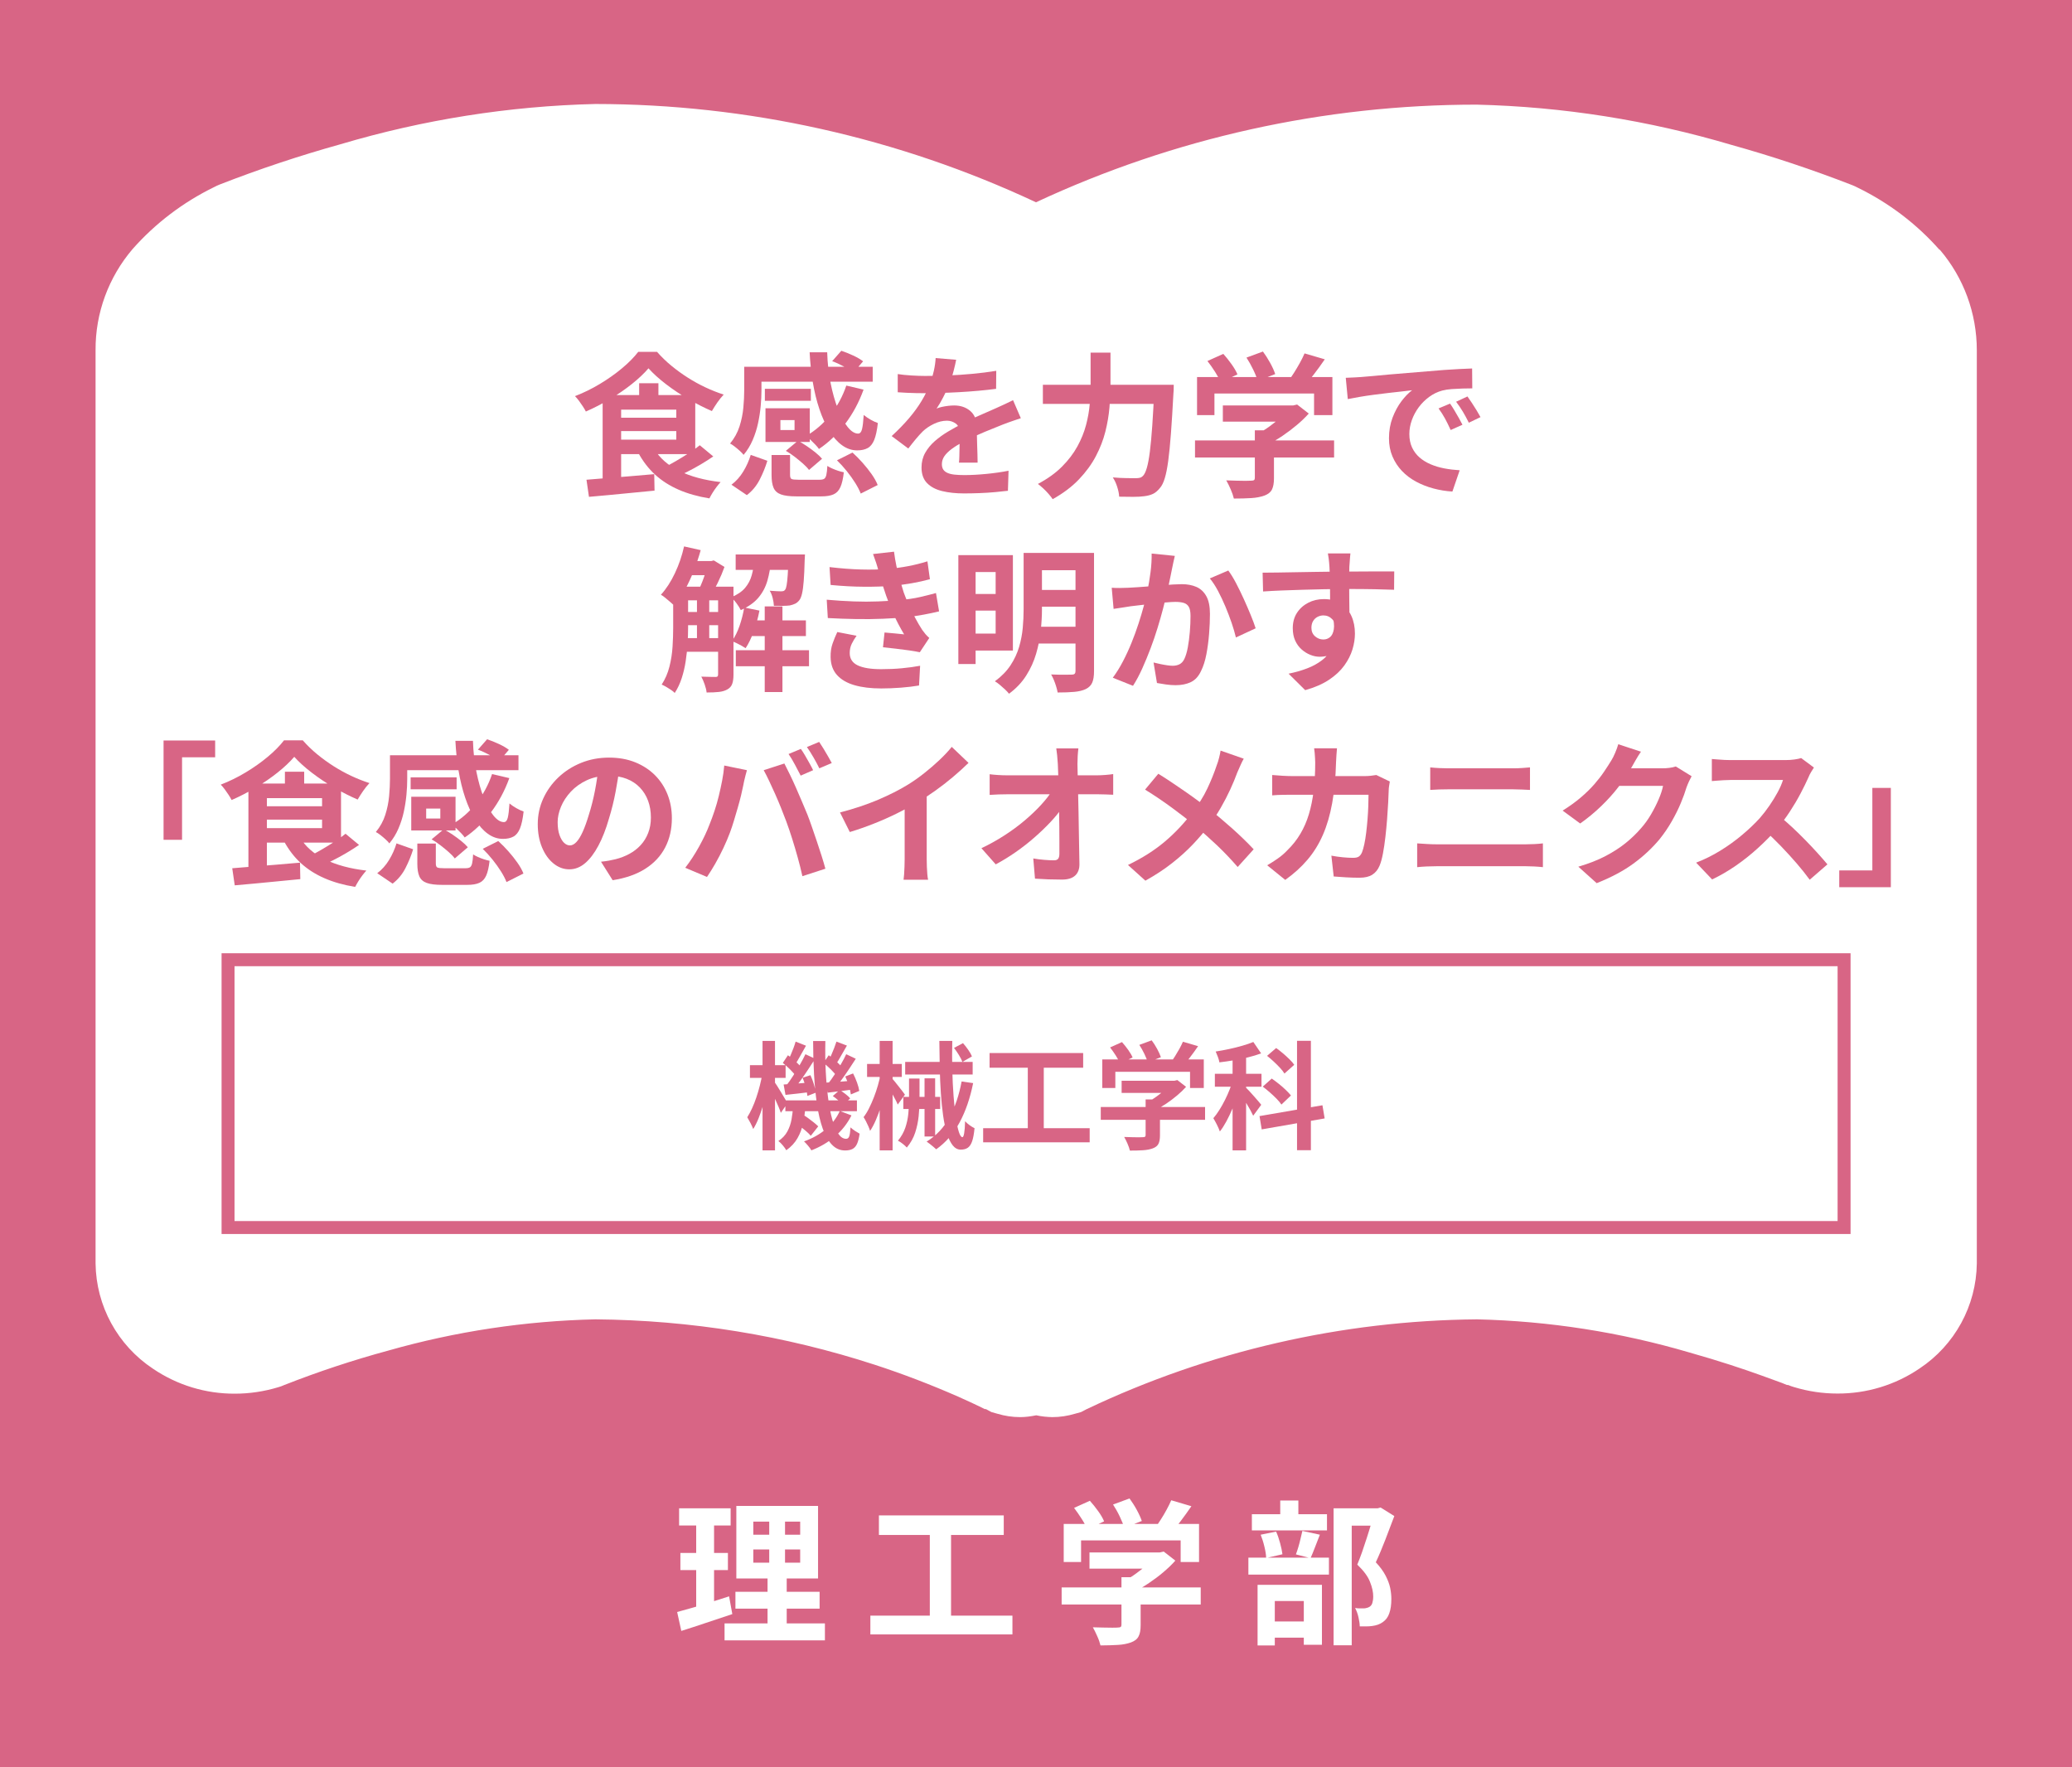
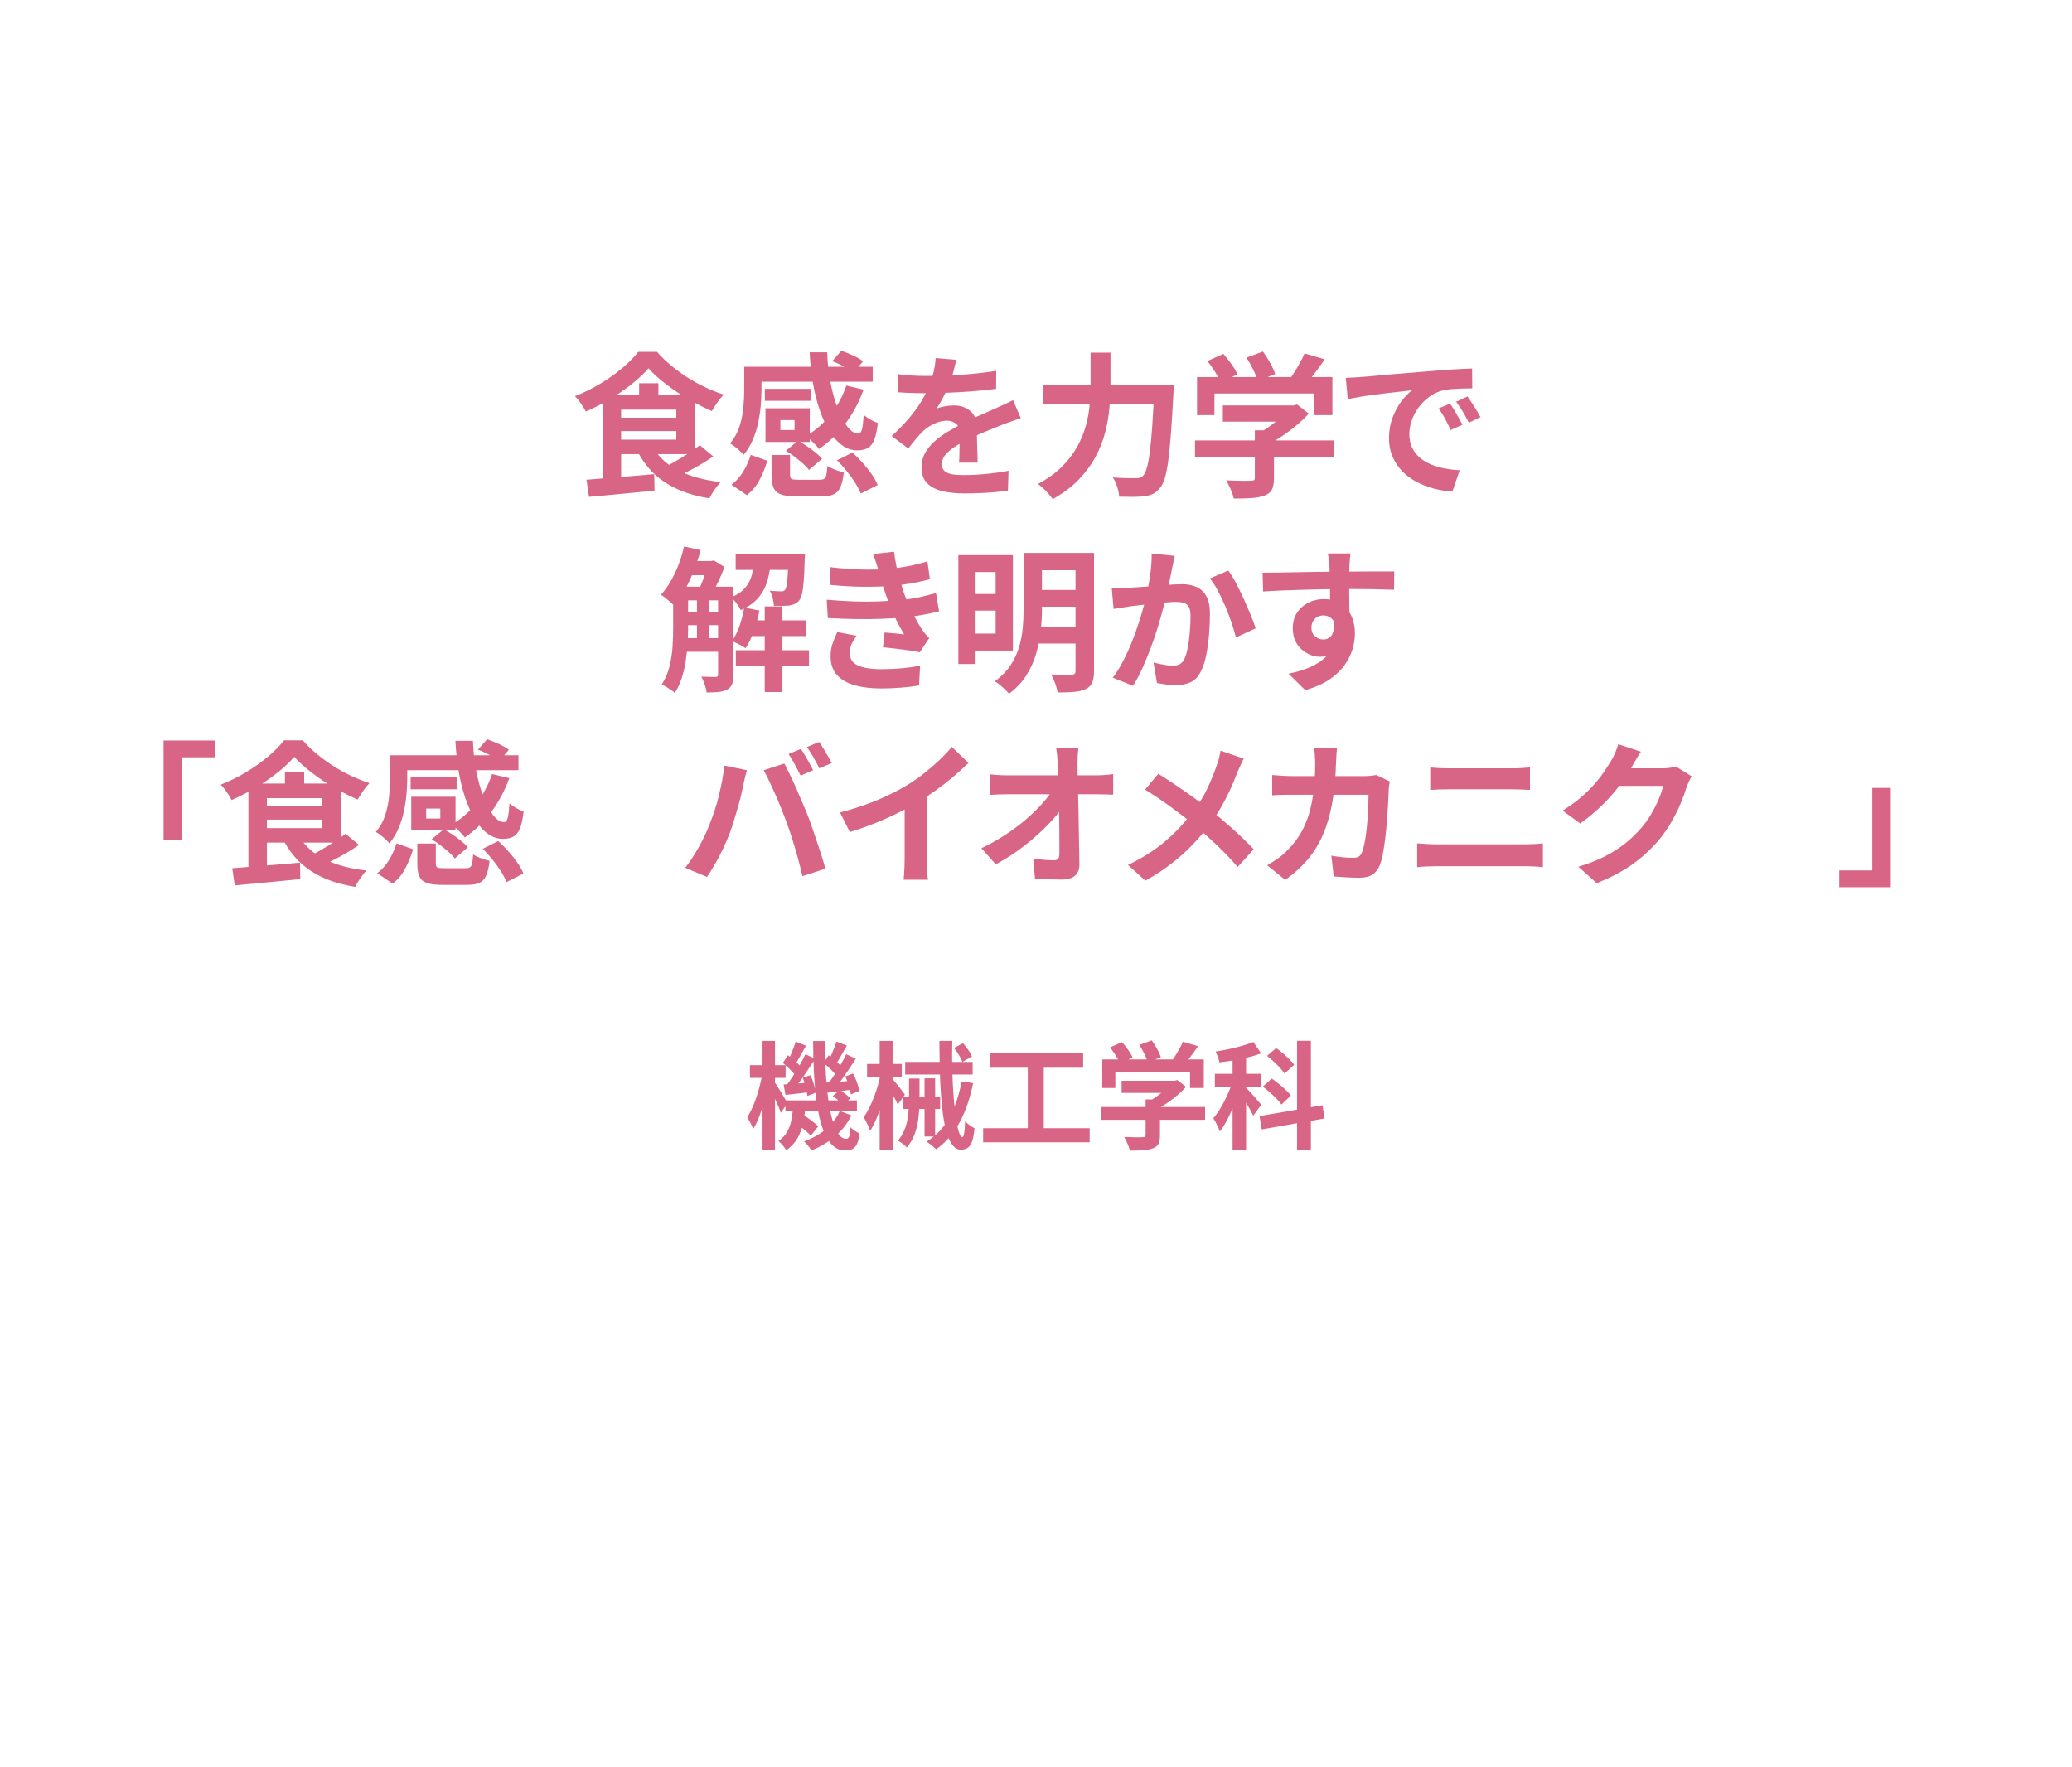
<svg xmlns="http://www.w3.org/2000/svg" version="1.1" viewBox="0 0 160 136.47">
  <defs>
    <style>
      .st0 {
        fill: #fff;
      }

      .st1 {
        fill: none;
        stroke: #d86585;
        stroke-miterlimit: 10;
      }

      .st2 {
        fill: #d86585;
      }
    </style>
  </defs>
  <g id="_背景" data-name="背景">
-     <rect class="st2" y="0" width="160" height="136.47" />
    <path class="st0" d="M149.76,19.28c-1.77-2-3.91-3.62-6.31-4.79l-.2-.1-.21-.09c-3.06-1.19-6.17-2.23-9.33-3.11-6.4-1.9-13.02-2.95-19.69-3.11-11.76,0-23.37,2.57-34.02,7.54-10.65-4.99-22.26-7.58-34.02-7.59-6.67.16-13.3,1.21-19.69,3.11-3.16.88-6.28,1.92-9.33,3.11l-.21.09-.2.1c-2.4,1.17-4.54,2.79-6.31,4.79-1.86,2.18-2.88,4.95-2.86,7.81v70.53c.04,3.27,1.7,6.31,4.43,8.12,1.87,1.27,4.07,1.94,6.33,1.93,1.13,0,2.26-.17,3.35-.5l.22-.07.22-.09h0c2.64-1.04,5.33-1.93,8.06-2.67,5.2-1.48,10.58-2.29,15.99-2.41,7.33.06,14.61,1.24,21.58,3.51,2.18.71,4.31,1.53,6.41,2.45.74.33,1.3.59,1.67.77l.4.2h.09l.43.23.46.13c.57.17,1.16.26,1.76.26.42,0,.83-.06,1.24-.14.41.09.82.13,1.24.14.59,0,1.18-.09,1.75-.26l.47-.13.42-.22c9.42-4.48,19.72-6.85,30.15-6.94,5.56.13,11.07.99,16.41,2.56,2.31.65,4.25,1.3,5.6,1.79l1.54.56.39.16h.09l.23.09.22.07c1.09.33,2.21.5,3.35.5,2.26.01,4.47-.66,6.34-1.93h0c2.73-1.81,4.39-4.85,4.43-8.12V27.05c0-2.85-1.01-5.61-2.86-7.77h-.03Z" />
    <g>
      <path class="st0" d="M52.29,124.48c.35-.1.75-.21,1.18-.33.44-.12.9-.26,1.39-.42.49-.16.97-.31,1.44-.46l.25,1.37c-.67.22-1.35.45-2.04.68-.69.23-1.32.44-1.9.62,0,0-.32-1.46-.32-1.46ZM52.44,116.47h3.98v1.33h-3.98v-1.33ZM52.54,119.92h3.67v1.32h-3.67v-1.32ZM53.76,117h1.38v7.37l-1.38.23v-7.6ZM55.95,125.36h7.75v1.31h-7.75v-1.31ZM56.79,122.92h6.5v1.3h-6.5v-1.3ZM56.86,116.29h6.31v5.6h-6.31v-5.6ZM58.17,117.5v1.01h3.62v-1.01h-3.62ZM58.17,119.65v1.02h3.62v-1.02h-3.62ZM59.41,116.8h1.21v4.51h.13v4.66h-1.48v-4.66h.13v-4.51h.01Z" />
      <path class="st0" d="M67.21,124.76h10.97v1.45h-10.97v-1.45ZM67.87,117.02h9.64v1.51h-9.64v-1.51ZM71.8,117.85h1.64v7.5h-1.64v-7.5Z" />
      <path class="st0" d="M81.98,122.58h10.74v1.32h-10.74v-1.32ZM82.14,117.68h10.45v2.94h-1.42v-1.67h-7.69v1.67h-1.34v-2.94ZM82.94,116.44l1.22-.55c.22.24.43.51.64.8s.36.55.46.79l-1.3.61c-.09-.22-.23-.49-.43-.8s-.39-.59-.59-.85ZM84.13,119.88h5.53v1.25h-5.53v-1.25ZM86.6,121.79h1.48v3.71c0,.37-.05.66-.16.86-.1.21-.3.36-.59.47-.29.1-.62.17-1.01.19-.38.02-.83.04-1.34.04-.05-.21-.13-.45-.25-.71-.12-.27-.23-.5-.34-.69.26,0,.52.02.78.02s.5.01.7.01.35,0,.43-.01c.12,0,.2-.02.24-.05.04-.03.06-.09.06-.17v-3.67ZM85.95,116.18l1.27-.47c.19.26.38.55.56.88s.31.62.39.86l-1.36.53c-.06-.24-.18-.53-.34-.87-.16-.34-.34-.65-.52-.93ZM89.2,119.88h.35l.31-.07.9.7c-.26.3-.57.59-.92.89s-.72.57-1.1.83-.77.49-1.16.68c-.09-.13-.21-.27-.37-.44s-.29-.3-.39-.4c.31-.16.62-.35.93-.58.31-.22.59-.45.85-.69.26-.24.46-.45.61-.64v-.28h-.01ZM90.44,115.85l1.56.46c-.27.4-.56.79-.85,1.18-.3.38-.56.71-.8.97l-1.19-.43c.16-.21.32-.44.47-.68.16-.25.31-.5.45-.76s.26-.5.36-.73v-.01Z" />
      <path class="st0" d="M96.4,120.28h6.22v1.31h-6.22v-1.31ZM96.67,116.93h5.8v1.25h-5.8v-1.25ZM97.1,122.38h4.98v4.63h-1.4v-3.38h-2.24v3.43h-1.33v-4.68h-.01ZM97.35,118.51l1.19-.24c.12.26.22.56.31.89s.15.62.18.86l-1.26.29c0-.24-.05-.53-.13-.87-.08-.34-.18-.65-.29-.93ZM97.59,125.21h3.71v1.25h-3.71v-1.25ZM98.86,115.87h1.4v1.85h-1.4v-1.85ZM100.58,118.22l1.34.29c-.13.33-.25.65-.38.98-.12.32-.24.6-.34.83l-1.13-.29c.06-.17.13-.36.19-.57.06-.21.12-.43.17-.65.05-.22.1-.42.14-.59h.01ZM102.98,116.47h3.5v1.34h-2.1v9.24h-1.4s0-10.58,0-10.58ZM106.11,116.47h.28l.22-.06,1.06.66c-.22.58-.45,1.2-.7,1.84s-.49,1.22-.73,1.73c.34.36.59.71.76,1.04s.29.65.35.94c.06.3.09.58.09.84,0,.45-.05.82-.16,1.12-.1.3-.27.52-.5.68-.22.16-.5.26-.83.3-.14.02-.29.03-.45.03h-.5c0-.2-.04-.44-.1-.71s-.15-.51-.26-.71c.14.02.26.03.37.03h.31c.08,0,.16-.02.23-.04.08-.02.14-.04.2-.08.1-.06.18-.16.22-.29s.07-.3.07-.51c0-.34-.08-.71-.25-1.13-.16-.42-.49-.86-.98-1.33.12-.29.24-.61.37-.97.12-.36.24-.72.36-1.08s.22-.71.32-1.03.18-.58.25-.79v-.49.01Z" />
    </g>
-     <rect class="st1" x="17.61" y="74.11" width="124.79" height="20.68" />
  </g>
  <g id="_レイヤー_2" data-name="レイヤー_2">
    <g>
      <path class="st2" d="M50.076,28.442c-.344.4-.772.804-1.284,1.212-.512.408-1.072.794-1.68,1.158-.608.364-1.232.687-1.872.966-.056-.112-.132-.242-.228-.39-.096-.148-.196-.292-.3-.432-.104-.14-.208-.262-.312-.366.664-.256,1.308-.572,1.932-.948.624-.376,1.192-.778,1.704-1.206.512-.428.928-.85,1.248-1.266h1.452c.336.384.706.742,1.11,1.074.404.332.826.638,1.266.918.44.28.894.53,1.362.75.468.22.938.406,1.41.558-.168.176-.332.38-.492.612-.16.232-.3.452-.42.66-.576-.248-1.172-.55-1.788-.906-.616-.356-1.196-.742-1.74-1.158s-1-.828-1.368-1.236ZM45.288,37.046c.456-.04.97-.082,1.542-.126.572-.044,1.174-.092,1.806-.144.632-.052,1.26-.106,1.884-.162l.024,1.272c-.592.056-1.19.114-1.794.174-.604.06-1.184.116-1.74.168-.556.052-1.066.098-1.53.138l-.192-1.32ZM46.536,30.506h1.428v6.708l-1.428.144v-6.852ZM47.436,30.506h6.252v4.56h-6.252v-1.116h4.788v-2.316h-4.788v-1.128ZM47.436,32.258h5.28v1.032h-5.28v-1.032ZM50.496,34.634c.432.728,1.086,1.306,1.962,1.734.876.428,1.938.714,3.186.858-.096.104-.2.23-.312.378-.112.147-.216.3-.312.456-.096.156-.176.298-.24.426-.888-.144-1.68-.368-2.376-.672-.696-.304-1.3-.69-1.812-1.158-.512-.468-.948-1.034-1.308-1.698l1.212-.324ZM49.355,29.594h1.488v1.62h-1.488v-1.62ZM54.036,34.382l1.044.864c-.304.208-.628.414-.972.618s-.688.392-1.032.564c-.344.172-.668.326-.972.462l-.852-.78c.296-.144.612-.314.948-.51.336-.196.667-.4.996-.612s.608-.414.84-.606Z" />
      <path class="st2" d="M57.468,28.322h1.332v1.848c0,.368-.02.768-.06,1.2-.041.432-.108.87-.204,1.314-.096.444-.234.876-.414,1.296-.18.42-.414.802-.702,1.146-.064-.088-.162-.192-.294-.312-.132-.12-.268-.234-.408-.342-.14-.108-.254-.182-.342-.222.336-.408.58-.852.732-1.332s.25-.962.294-1.446c.044-.484.066-.926.066-1.326v-1.824ZM57.972,35.126l1.284.456c-.152.497-.35.982-.594,1.458-.244.476-.574.874-.99,1.194l-1.188-.804c.36-.272.664-.612.912-1.02.248-.408.44-.836.576-1.284ZM58.151,28.322h9.24v1.152h-9.24v-1.152ZM59.063,30.026h3.552v.924h-3.552v-.924ZM59.111,31.526h3.42v2.604h-3.42v-.924h2.244v-.768h-2.244v-.912ZM59.111,31.526h1.152v2.208h-1.152v-2.208ZM59.58,35.138h1.428v1.536c0,.168.038.272.114.312.076.04.258.06.546.06h1.62c.16,0,.278-.024.354-.072.076-.048.132-.148.168-.3s.062-.384.078-.696c.096.064.22.13.372.198.152.068.308.128.468.18.16.052.304.09.432.114-.056.496-.144.878-.264,1.146s-.296.454-.528.558c-.232.104-.544.156-.936.156h-1.932c-.52,0-.918-.05-1.194-.15-.276-.1-.466-.27-.57-.51-.104-.24-.156-.564-.156-.972v-1.56ZM60.684,34.814l.936-.78c.224.12.454.26.69.42.236.16.458.324.666.492s.376.328.504.48l-1.008.864c-.112-.152-.268-.316-.468-.492-.2-.176-.414-.352-.642-.528-.228-.176-.454-.328-.678-.456ZM65.352,29.774l1.332.312c-.352.976-.826,1.858-1.422,2.646-.596.788-1.271,1.434-2.022,1.938-.064-.096-.156-.206-.276-.33-.12-.124-.244-.248-.372-.372s-.24-.226-.336-.306c.712-.416,1.336-.96,1.872-1.632s.944-1.424,1.224-2.256ZM62.52,27.206h1.356c.024.833.112,1.626.264,2.382.152.756.342,1.426.57,2.01s.478,1.044.75,1.38c.272.336.54.504.804.504.144,0,.244-.112.3-.336.056-.224.1-.592.132-1.104.152.128.33.25.534.366.204.116.39.202.558.258-.064.568-.158,1.004-.282,1.308-.124.304-.294.514-.51.63-.216.116-.484.174-.804.174-.416,0-.806-.132-1.17-.396-.364-.264-.692-.634-.984-1.11s-.546-1.034-.762-1.674c-.216-.64-.386-1.332-.51-2.076-.124-.744-.206-1.516-.246-2.316ZM64.26,27.89l.708-.804c.288.096.592.218.912.366.32.148.576.298.768.45l-.744.864c-.176-.136-.422-.29-.738-.462-.316-.172-.618-.31-.906-.414ZM64.631,35.546l1.2-.6c.264.24.524.504.78.792.256.288.488.58.696.876s.364.576.468.84l-1.308.66c-.096-.248-.238-.522-.426-.822-.188-.3-.404-.602-.648-.906-.244-.304-.498-.584-.762-.84Z" />
      <path class="st2" d="M73.835,27.782c-.04.216-.104.496-.192.84-.088.344-.216.732-.384,1.164-.128.296-.274.602-.438.918-.164.316-.33.598-.498.846.104-.048.236-.09.396-.126s.326-.064.498-.084.326-.03.462-.03c.504,0,.922.144,1.254.432.332.288.498.716.498,1.284,0,.16.001.356.006.588.004.232.01.474.018.726.008.252.016.498.024.738.008.24.012.456.012.648h-1.44c.016-.136.026-.298.03-.486.004-.188.008-.386.012-.594s.008-.41.012-.606c.004-.196.006-.374.006-.534,0-.384-.102-.65-.306-.798-.204-.147-.43-.222-.678-.222-.336,0-.674.082-1.014.246s-.626.358-.858.582c-.176.176-.354.372-.534.588-.18.216-.374.46-.582.732l-1.284-.96c.52-.48.97-.944,1.35-1.392.38-.448.702-.892.966-1.332s.48-.88.648-1.32c.12-.32.218-.654.294-1.002.076-.348.122-.674.138-.978l1.584.132ZM69.323,28.886c.304.048.656.084,1.056.108s.752.036,1.056.036c.528,0,1.106-.012,1.734-.036s1.266-.066,1.914-.126,1.264-.138,1.848-.234l-.012,1.392c-.424.056-.882.106-1.374.15s-.992.08-1.5.108c-.508.028-.994.048-1.458.06s-.876.018-1.236.018c-.16,0-.358-.002-.594-.006s-.478-.012-.726-.024c-.248-.012-.484-.026-.708-.042v-1.404ZM78.828,32.294c-.128.04-.278.09-.45.15-.172.06-.344.12-.516.18-.172.06-.326.118-.462.174-.384.152-.838.336-1.362.552-.524.216-1.07.468-1.638.756-.36.192-.664.38-.912.564s-.436.37-.564.558c-.128.188-.192.395-.192.618,0,.168.036.306.108.414.072.108.18.194.324.258.144.064.324.108.54.132.216.024.472.036.768.036.512,0,1.076-.03,1.692-.09.616-.06,1.188-.142,1.716-.246l-.048,1.548c-.256.032-.58.066-.972.102-.392.036-.798.062-1.218.078-.42.016-.822.024-1.206.024-.624,0-1.184-.06-1.68-.18s-.886-.326-1.17-.618c-.284-.292-.426-.694-.426-1.206,0-.416.094-.792.282-1.128s.438-.64.75-.912.654-.518,1.026-.738.738-.422,1.098-.606c.368-.192.7-.356.996-.492.296-.136.574-.258.834-.366.26-.108.51-.218.75-.33.232-.104.456-.206.672-.306s.436-.206.66-.318l.6,1.392Z" />
      <path class="st2" d="M84.216,27.23h1.536v2.484c0,.544-.026,1.124-.078,1.74-.053.616-.158,1.242-.318,1.878-.16.636-.404,1.266-.731,1.89-.328.624-.763,1.22-1.303,1.788s-1.218,1.08-2.034,1.536c-.079-.12-.186-.256-.318-.408-.132-.152-.272-.296-.42-.432-.148-.136-.282-.248-.402-.336.752-.4,1.374-.848,1.866-1.344s.886-1.014,1.182-1.554.519-1.088.666-1.644c.148-.556.244-1.1.288-1.632.044-.532.066-1.026.066-1.482v-2.484ZM80.531,29.714h9.204v1.476h-9.204v-1.476ZM89.136,29.714h1.5c0,.176-.002.318-.006.426-.005.108-.011.194-.019.258-.063,1.2-.128,2.226-.191,3.078-.064.852-.135,1.558-.21,2.118-.076.56-.164,1.004-.265,1.332-.1.328-.218.572-.354.732-.185.232-.37.392-.559.48-.188.088-.414.148-.678.18-.216.032-.5.048-.852.048s-.713-.004-1.08-.012c-.008-.216-.059-.468-.15-.756s-.206-.532-.342-.732c.384.032.738.05,1.062.054.324.004.566.006.727.006.12,0,.224-.012.312-.036s.168-.076.24-.156c.104-.104.2-.306.288-.606.088-.3.166-.718.234-1.254.067-.536.13-1.206.186-2.01s.108-1.758.156-2.862v-.288Z" />
      <path class="st2" d="M92.279,34.01h10.74v1.32h-10.74v-1.32ZM92.436,29.114h10.452v2.94h-1.416v-1.668h-7.692v1.668h-1.344v-2.94ZM93.239,27.878l1.225-.552c.216.24.428.506.636.798.208.292.36.554.456.786l-1.296.612c-.088-.224-.23-.49-.426-.798-.196-.308-.395-.59-.595-.846ZM94.428,31.31h5.532v1.248h-5.532v-1.248ZM96.899,33.23h1.477v3.708c0,.368-.053.656-.156.864-.104.208-.3.364-.588.468s-.624.168-1.008.192c-.385.024-.833.036-1.345.036-.048-.208-.13-.446-.246-.714-.115-.268-.229-.498-.342-.69.256.008.517.016.78.024.264.008.498.012.702.012s.346-.004.426-.012c.12,0,.2-.016.24-.048.04-.032.06-.088.06-.168v-3.672ZM96.252,27.614l1.271-.468c.192.256.378.548.559.876.18.328.31.616.39.864l-1.356.528c-.063-.24-.178-.53-.342-.87-.164-.34-.338-.65-.521-.93ZM99.504,31.31h.348l.312-.072.899.696c-.264.296-.572.592-.924.888-.353.296-.72.574-1.104.834-.384.26-.771.486-1.163.678-.089-.128-.211-.274-.366-.438-.156-.164-.286-.298-.391-.402.312-.16.622-.352.931-.576.308-.224.59-.454.846-.69.256-.236.46-.45.612-.642v-.276ZM100.739,27.29l1.561.456c-.272.4-.557.792-.853,1.176-.296.384-.563.708-.804.972l-1.188-.432c.159-.208.317-.436.474-.684s.306-.502.45-.762c.144-.26.264-.502.359-.726Z" />
      <path class="st2" d="M103.92,29.174c.24-.008.468-.018.685-.03.216-.012.38-.022.491-.03.248-.016.555-.042.918-.078.364-.036.772-.074,1.225-.114.451-.04.934-.08,1.445-.12.513-.04,1.045-.084,1.597-.132.416-.04.83-.074,1.242-.102.411-.028.804-.052,1.176-.072.372-.02.697-.034.978-.042l.013,1.536c-.217,0-.465.004-.744.012-.28.008-.559.022-.834.042-.276.02-.522.058-.738.114-.36.096-.696.258-1.008.486-.312.228-.582.496-.811.804-.228.308-.406.64-.533.996-.129.356-.192.714-.192,1.074,0,.392.07.738.21,1.038.14.3.332.556.576.768s.529.388.857.528c.328.14.683.246,1.062.318.38.072.773.12,1.182.144l-.563,1.644c-.504-.032-.994-.112-1.471-.24-.476-.128-.922-.304-1.338-.528-.416-.224-.778-.498-1.086-.822-.308-.324-.552-.696-.731-1.116-.181-.42-.271-.89-.271-1.41,0-.576.092-1.106.276-1.59.184-.484.414-.908.689-1.272.276-.364.551-.646.822-.846-.224.032-.494.064-.81.096-.316.032-.656.07-1.021.114s-.734.09-1.109.138c-.377.048-.738.102-1.087.162-.348.06-.661.118-.941.174l-.156-1.644ZM111.972,31.166c.104.144.214.314.33.51.116.196.23.392.342.588.112.196.208.374.288.534l-.911.408c-.152-.336-.299-.632-.438-.888s-.306-.516-.498-.78l.888-.372ZM113.316,30.614c.104.144.218.31.342.498s.246.38.366.576c.119.196.22.37.3.522l-.9.432c-.16-.32-.313-.604-.462-.852-.148-.248-.322-.504-.521-.768l.876-.408Z" />
      <path class="st2" d="M52.824,42.194l1.284.288c-.152.544-.332,1.08-.54,1.608-.208.528-.438,1.02-.69,1.476s-.522.856-.81,1.2c-.072-.072-.172-.162-.3-.27l-.384-.324c-.128-.108-.244-.19-.348-.246.408-.448.768-1.002,1.08-1.662.312-.66.548-1.35.708-2.07ZM51.983,45.302h1.152v3.18c0,.384-.014.796-.042,1.236-.028.44-.076.886-.144,1.338-.068.452-.17.888-.306,1.308s-.316.802-.54,1.146c-.064-.072-.158-.15-.282-.234-.125-.084-.252-.164-.384-.24-.132-.076-.246-.134-.342-.174.272-.416.472-.878.6-1.386.128-.508.208-1.024.24-1.548.032-.524.048-1.01.048-1.458v-3.168ZM52.512,45.302h3.336v1.056h-3.336v-1.056ZM52.512,47.258h3.336v1.02h-3.336v-1.02ZM52.512,49.274h3.336v1.056h-3.336v-1.056ZM53.112,43.322h1.896v1.092h-1.896v-1.092ZM53.82,45.854h.948v3.816h-.948v-3.816ZM54.66,43.322h.276l.18-.048.828.504c-.136.384-.308.79-.516,1.218-.208.428-.404.794-.588,1.098-.12-.088-.266-.184-.438-.288-.172-.104-.322-.188-.45-.252.096-.192.19-.406.282-.642.092-.236.176-.476.252-.72.076-.244.134-.458.174-.642v-.228ZM55.452,45.302h1.188v6.792c0,.288-.032.524-.096.708s-.188.328-.372.432c-.184.104-.404.17-.66.198-.256.028-.572.042-.948.042-.016-.176-.066-.384-.15-.624-.084-.24-.17-.44-.258-.6.24.008.464.014.672.018.208.004.352.006.432.006.072,0,.122-.014.15-.042.028-.028.042-.082.042-.162v-6.768ZM58.26,43.214h1.284c-.048.584-.142,1.122-.282,1.614-.14.492-.37.93-.69,1.314-.32.384-.776.708-1.368.972-.072-.152-.182-.328-.33-.528-.148-.2-.29-.352-.426-.456.48-.2.842-.444,1.086-.732.244-.288.416-.616.516-.984.1-.368.17-.768.21-1.2ZM57.468,46.91l1.176.24c-.104.544-.25,1.076-.438,1.596-.188.521-.398.956-.63,1.308-.08-.056-.184-.12-.312-.192-.128-.072-.26-.14-.396-.204-.136-.064-.252-.116-.348-.156.232-.32.428-.712.588-1.176.16-.464.28-.936.36-1.416ZM56.808,42.818h4.464v1.188h-4.464v-1.188ZM56.82,50.21h5.652v1.236h-5.652v-1.236ZM57.72,47.906h4.512v1.212h-4.512v-1.212ZM59.052,46.826h1.368v6.612h-1.368v-6.612ZM60.888,42.818h1.272c-.008.232-.016.388-.024.468-.016.632-.04,1.156-.072,1.572-.032.416-.076.744-.132.984-.056.24-.128.412-.216.516-.096.12-.204.208-.324.264-.12.056-.256.1-.408.132-.136.016-.312.026-.528.03-.216.004-.448.002-.696-.006-.008-.184-.04-.386-.096-.606s-.132-.406-.228-.558c.192.016.364.028.516.036.152.008.268.012.348.012.072,0,.134-.006.186-.018.052-.012.098-.046.138-.102.048-.056.088-.174.12-.354.032-.18.06-.446.084-.798s.044-.816.06-1.392v-.18Z" />
      <path class="st2" d="M63.84,46.31c.728.064,1.424.108,2.088.132s1.288.024,1.872,0,1.116-.056,1.596-.096c.648-.056,1.204-.138,1.668-.246.464-.108.868-.21,1.212-.306l.24,1.416c-.36.088-.756.172-1.188.252-.432.08-.893.148-1.38.204-.512.048-1.098.086-1.758.114-.66.028-1.354.036-2.082.024-.728-.012-1.456-.038-2.184-.078l-.084-1.416ZM64.056,43.79c.88.104,1.69.167,2.43.186.74.02,1.426.006,2.058-.042.552-.048,1.08-.12,1.584-.216s1-.22,1.488-.372l.192,1.38c-.432.12-.9.224-1.404.312-.504.088-1.02.156-1.548.204-.616.048-1.326.07-2.13.066-.804-.004-1.667-.05-2.586-.138l-.084-1.38ZM66.144,49.094c-.144.2-.268.406-.372.618s-.156.45-.156.714c0,.44.206.758.618.954.412.196,1.014.294,1.806.294.568,0,1.106-.024,1.614-.072.508-.048.974-.112,1.398-.192l-.084,1.524c-.416.072-.884.128-1.404.168s-1.024.06-1.512.06c-.8,0-1.49-.084-2.07-.252s-1.03-.43-1.35-.786c-.32-.355-.484-.818-.492-1.386-.008-.384.042-.73.15-1.038.108-.308.229-.606.366-.894l1.488.288ZM67.848,44.126c-.056-.224-.12-.446-.192-.666-.072-.22-.152-.446-.24-.678l1.62-.18c.048.376.11.746.186,1.11.076.364.164.714.264,1.05s.198.66.294.972c.096.272.222.582.378.93.156.348.326.696.51,1.044.184.348.368.662.552.942.08.112.162.218.246.318s.182.198.294.294l-.732,1.104c-.224-.048-.502-.096-.834-.144s-.676-.092-1.032-.132c-.356-.04-.682-.076-.978-.108l.12-1.14c.248.024.518.048.81.072.292.024.526.048.702.072-.32-.536-.594-1.06-.822-1.572-.228-.512-.418-.988-.57-1.428-.096-.28-.176-.522-.24-.726-.064-.204-.122-.396-.174-.576-.052-.18-.106-.366-.162-.558Z" />
      <path class="st2" d="M74.004,42.866h1.332v8.412h-1.332v-8.412ZM74.76,42.866h3.456v7.368h-3.456v-1.308h2.124v-4.752h-2.124v-1.308ZM74.784,45.866h2.616v1.284h-2.616v-1.284ZM79.044,42.698h1.416v4.356c0,.512-.032,1.064-.096,1.656-.064.592-.182,1.182-.354,1.77-.172.588-.426,1.148-.762,1.68-.336.532-.78,1.002-1.332,1.41-.072-.096-.174-.206-.306-.33-.132-.124-.27-.246-.414-.366-.144-.12-.268-.208-.372-.264.512-.376.916-.79,1.212-1.242.296-.452.516-.924.66-1.416.144-.492.238-.984.282-1.476.044-.492.066-.97.066-1.434v-4.344ZM79.884,48.398h3.685v1.296h-3.685v-1.296ZM79.908,42.698h3.672v1.332h-3.672v-1.332ZM79.908,45.554h3.672v1.296h-3.672v-1.296ZM83.052,42.698h1.429v9.132c0,.376-.047.67-.139.882-.092.212-.258.378-.498.498-.239.112-.536.184-.888.216-.353.032-.78.048-1.284.048-.023-.136-.062-.29-.114-.462-.052-.172-.111-.34-.18-.504s-.138-.306-.21-.426c.216.008.432.014.648.018.216.004.409.004.582,0,.172-.004.289-.006.354-.006.112,0,.19-.022.234-.066s.065-.114.065-.21v-9.12Z" />
      <path class="st2" d="M85.848,45.386c.217.016.429.022.637.018s.424-.01.647-.018c.192-.008.43-.022.714-.042s.584-.042.9-.066c.315-.024.634-.05.954-.078.319-.028.616-.05.888-.066.272-.016.496-.024.672-.024.424,0,.798.07,1.122.21s.58.378.769.714c.188.336.281.792.281,1.368,0,.472-.021.984-.065,1.536-.044.552-.114,1.08-.21,1.584-.097.504-.232.932-.408,1.284-.192.416-.454.704-.786.864-.332.16-.726.24-1.182.24-.232,0-.479-.018-.738-.054-.26-.036-.494-.074-.702-.114l-.264-1.584c.16.04.334.08.521.12.188.04.368.072.54.096.172.024.311.036.414.036.2,0,.376-.038.528-.114.151-.076.276-.21.372-.402.111-.232.202-.532.27-.9.068-.368.12-.766.156-1.194.036-.428.054-.838.054-1.23,0-.32-.044-.556-.132-.708s-.218-.254-.39-.306c-.172-.052-.386-.078-.643-.078-.176,0-.422.014-.737.042-.316.028-.65.06-1.002.096-.353.036-.683.074-.99.114-.309.04-.546.068-.714.084-.168.032-.387.066-.654.102-.268.036-.494.07-.678.102l-.145-1.632ZM90.72,42.926c-.04.152-.078.318-.113.498-.036.18-.07.346-.103.498-.032.176-.072.374-.12.594-.048.22-.094.44-.138.66-.044.22-.09.434-.138.642-.08.344-.181.744-.301,1.2-.119.456-.26.946-.42,1.47s-.34,1.05-.54,1.578c-.199.528-.412,1.042-.636,1.542s-.464.95-.72,1.35l-1.561-.624c.28-.376.542-.798.786-1.266.244-.468.466-.95.666-1.446.2-.496.378-.984.534-1.464s.29-.928.402-1.344c.111-.416.199-.772.264-1.068.112-.544.2-1.068.264-1.572.064-.504.092-.98.084-1.428l1.788.18ZM94.848,44.054c.192.256.391.578.595.966.204.388.403.798.6,1.23.196.432.376.848.54,1.248.164.4.29.74.378,1.02l-1.524.708c-.079-.336-.189-.709-.329-1.122-.141-.412-.301-.832-.48-1.26-.18-.428-.372-.834-.576-1.218-.204-.384-.414-.704-.63-.96l1.428-.612Z" />
      <path class="st2" d="M97.5,44.222c.352,0,.752-.004,1.2-.012.448-.008.916-.016,1.404-.024.487-.008.968-.016,1.439-.024.472-.008.916-.014,1.332-.018.416-.004.776-.006,1.08-.006s.636-.002.996-.006.716-.006,1.068-.006h1.644l-.012,1.416c-.376-.016-.872-.03-1.488-.042-.616-.012-1.368-.018-2.256-.018-.544,0-1.097.006-1.656.018-.56.012-1.116.026-1.668.042s-1.084.034-1.596.054c-.513.02-.996.046-1.452.078l-.036-1.452ZM103.992,47.774c0,.656-.078,1.2-.234,1.632-.155.432-.39.758-.702.978-.312.22-.699.33-1.163.33-.225,0-.459-.048-.702-.144-.244-.096-.471-.236-.679-.42s-.374-.412-.498-.684-.186-.592-.186-.96c0-.456.108-.85.324-1.182s.506-.592.87-.78c.363-.188.766-.282,1.206-.282.527,0,.97.118,1.325.354.356.236.624.554.805.954.18.4.27.852.27,1.356,0,.392-.063.8-.191,1.224-.129.424-.339.838-.631,1.242-.292.404-.684.77-1.176,1.098s-1.105.596-1.842.804l-1.284-1.272c.512-.104.988-.24,1.428-.408.44-.168.826-.38,1.158-.636.332-.256.592-.572.78-.948.188-.376.282-.828.282-1.356,0-.384-.095-.672-.282-.864-.188-.192-.414-.288-.678-.288-.152,0-.3.036-.444.108-.144.072-.26.18-.348.324-.089.144-.132.32-.132.528,0,.272.094.49.281.654.188.164.402.246.643.246.191,0,.361-.06.51-.18.147-.12.246-.32.294-.6.048-.28.008-.656-.12-1.128l1.116.3ZM104.28,42.734c-.008.064-.019.166-.03.306-.012.14-.022.28-.03.42-.008.14-.016.242-.023.306-.008.16-.012.374-.012.642v.894c0,.328,0,.658.006.99.004.332.008.644.012.936.004.292.006.534.006.726l-1.5-.504v-1.434c0-.3-.002-.598-.006-.894-.004-.296-.01-.564-.018-.804-.009-.24-.017-.42-.024-.54-.017-.248-.036-.466-.061-.654-.023-.188-.044-.318-.06-.39h1.74Z" />
      <path class="st2" d="M12.63,57.182h3.984v1.296h-2.556v6.372h-1.428v-7.668Z" />
      <path class="st2" d="M22.722,58.442c-.344.4-.772.804-1.284,1.212-.512.408-1.072.794-1.68,1.158-.608.364-1.232.687-1.872.966-.056-.112-.132-.242-.228-.39-.096-.148-.196-.292-.3-.432-.104-.14-.208-.262-.312-.366.664-.256,1.308-.572,1.932-.948.624-.376,1.192-.778,1.704-1.206.512-.428.928-.85,1.248-1.266h1.452c.336.384.706.742,1.11,1.074.404.332.826.638,1.266.918.44.28.894.53,1.362.75.468.22.938.406,1.41.558-.168.176-.332.38-.492.612-.16.232-.3.452-.42.66-.576-.248-1.172-.55-1.788-.906-.616-.356-1.196-.742-1.74-1.158s-1-.828-1.368-1.236ZM17.934,67.046c.456-.04.97-.082,1.542-.126.572-.044,1.174-.092,1.806-.144.632-.052,1.26-.106,1.884-.162l.024,1.272c-.592.056-1.19.114-1.794.174-.604.06-1.184.116-1.74.168-.556.052-1.066.098-1.53.138l-.192-1.32ZM19.182,60.506h1.428v6.708l-1.428.144v-6.852ZM20.082,60.506h6.252v4.56h-6.252v-1.116h4.788v-2.316h-4.788v-1.128ZM20.082,62.258h5.28v1.032h-5.28v-1.032ZM23.142,64.634c.432.728,1.086,1.306,1.962,1.734.876.428,1.938.714,3.186.858-.096.104-.2.23-.312.378-.112.147-.216.3-.312.456-.096.156-.176.298-.24.426-.888-.144-1.68-.368-2.376-.672-.696-.304-1.3-.69-1.812-1.158-.512-.468-.948-1.034-1.308-1.698l1.212-.324ZM22.001,59.594h1.488v1.62h-1.488v-1.62ZM26.682,64.382l1.044.864c-.304.208-.628.414-.972.618s-.688.392-1.032.564c-.344.172-.668.326-.972.462l-.852-.78c.296-.144.612-.314.948-.51.336-.196.667-.4.996-.612s.608-.414.84-.606Z" />
      <path class="st2" d="M30.114,58.322h1.332v1.848c0,.368-.02.768-.06,1.2-.041.432-.108.87-.204,1.314-.096.444-.234.876-.414,1.296-.18.42-.414.802-.702,1.146-.064-.088-.162-.192-.294-.312-.132-.12-.268-.234-.408-.342-.14-.108-.254-.182-.342-.222.336-.408.58-.852.732-1.332s.25-.962.294-1.446c.044-.484.066-.926.066-1.326v-1.824ZM30.618,65.126l1.284.456c-.152.497-.35.982-.594,1.458-.244.476-.574.874-.99,1.194l-1.188-.804c.36-.272.664-.612.912-1.02.248-.408.44-.836.576-1.284ZM30.797,58.322h9.24v1.152h-9.24v-1.152ZM31.709,60.026h3.552v.924h-3.552v-.924ZM31.757,61.526h3.42v2.604h-3.42v-.924h2.244v-.768h-2.244v-.912ZM31.757,61.526h1.152v2.208h-1.152v-2.208ZM32.226,65.138h1.428v1.536c0,.168.038.272.114.312.076.04.258.06.546.06h1.62c.16,0,.278-.024.354-.072.076-.048.132-.148.168-.3s.062-.384.078-.696c.096.064.22.13.372.198.152.068.308.128.468.18.16.052.304.09.432.114-.056.496-.144.878-.264,1.146s-.296.454-.528.558c-.232.104-.544.156-.936.156h-1.932c-.52,0-.918-.05-1.194-.15-.276-.1-.466-.27-.57-.51-.104-.24-.156-.564-.156-.972v-1.56ZM33.33,64.814l.936-.78c.224.12.454.26.69.42.236.16.458.324.666.492s.376.328.504.48l-1.008.864c-.112-.152-.268-.316-.468-.492-.2-.176-.414-.352-.642-.528-.228-.176-.454-.328-.678-.456ZM37.998,59.774l1.332.312c-.352.976-.826,1.858-1.422,2.646-.596.788-1.271,1.434-2.022,1.938-.064-.096-.156-.206-.276-.33-.12-.124-.244-.248-.372-.372s-.24-.226-.336-.306c.712-.416,1.336-.96,1.872-1.632s.944-1.424,1.224-2.256ZM35.166,57.206h1.356c.024.833.112,1.626.264,2.382.152.756.342,1.426.57,2.01s.478,1.044.75,1.38c.272.336.54.504.804.504.144,0,.244-.112.3-.336.056-.224.1-.592.132-1.104.152.128.33.25.534.366.204.116.39.202.558.258-.064.568-.158,1.004-.282,1.308-.124.304-.294.514-.51.63-.216.116-.484.174-.804.174-.416,0-.806-.132-1.17-.396-.364-.264-.692-.634-.984-1.11s-.546-1.034-.762-1.674c-.216-.64-.386-1.332-.51-2.076-.124-.744-.206-1.516-.246-2.316ZM36.906,57.89l.708-.804c.288.096.592.218.912.366.32.148.576.298.768.45l-.744.864c-.176-.136-.422-.29-.738-.462-.316-.172-.618-.31-.906-.414ZM37.277,65.546l1.2-.6c.264.24.524.504.78.792.256.288.488.58.696.876s.364.576.468.84l-1.308.66c-.096-.248-.238-.522-.426-.822-.188-.3-.404-.602-.648-.906-.244-.304-.498-.584-.762-.84Z" />
-       <path class="st2" d="M47.85,59.186c-.08.608-.184,1.256-.312,1.944s-.3,1.384-.516,2.088c-.232.808-.504,1.504-.816,2.088-.312.584-.654,1.034-1.026,1.35s-.778.474-1.218.474-.846-.15-1.218-.45c-.372-.3-.668-.714-.888-1.242-.22-.528-.33-1.128-.33-1.8,0-.696.14-1.352.42-1.968.28-.616.67-1.162,1.17-1.638s1.084-.85,1.752-1.122,1.39-.408,2.166-.408c.744,0,1.414.12,2.01.36.596.24,1.106.572,1.53.996.424.424.748.92.972,1.488.224.568.336,1.18.336,1.836,0,.84-.172,1.592-.516,2.256s-.854,1.212-1.53,1.644c-.676.432-1.518.728-2.526.888l-.9-1.428c.232-.024.436-.052.612-.084.176-.032.344-.068.504-.108.384-.096.742-.234,1.074-.414.332-.18.622-.404.87-.672s.442-.582.582-.942.21-.756.21-1.188c0-.472-.072-.904-.216-1.296s-.356-.734-.636-1.026c-.28-.292-.62-.516-1.02-.672-.4-.156-.86-.234-1.38-.234-.64,0-1.204.114-1.692.342-.488.228-.9.522-1.236.882-.336.36-.59.748-.762,1.164-.172.416-.258.812-.258,1.188,0,.4.048.734.144,1.002.096.268.214.468.354.6.14.132.29.198.45.198.168,0,.334-.086.498-.258s.326-.434.486-.786.32-.796.48-1.332c.184-.576.34-1.192.468-1.848.128-.656.22-1.296.276-1.92l1.632.048Z" />
      <path class="st2" d="M54.786,63.674c.136-.336.266-.69.39-1.062s.234-.756.33-1.152c.096-.396.182-.79.258-1.182.076-.392.13-.78.162-1.164l1.752.36c-.032.112-.068.244-.108.396-.04.152-.076.3-.108.444-.032.144-.056.264-.072.36-.041.208-.096.46-.168.756-.072.296-.156.61-.252.942-.096.332-.194.664-.294.996s-.202.638-.306.918c-.144.384-.314.784-.51,1.2-.196.416-.404.816-.624,1.2-.22.384-.434.728-.642,1.032l-1.68-.708c.384-.496.742-1.044,1.074-1.644s.598-1.164.798-1.692ZM60.713,63.422c-.12-.32-.252-.66-.396-1.02s-.296-.72-.456-1.08-.316-.7-.468-1.02c-.152-.32-.292-.596-.42-.828l1.596-.516c.12.232.26.512.42.84s.32.674.48,1.038c.16.364.316.726.468,1.086.152.36.288.684.408.972.104.264.218.576.342.936.124.36.252.734.384,1.122.132.388.256.766.372,1.134.116.368.214.7.294.996l-1.776.576c-.104-.472-.224-.952-.36-1.44-.136-.488-.278-.968-.426-1.44s-.302-.924-.462-1.356ZM61.841,57.83c.104.144.214.316.33.516.116.2.23.4.342.6.112.2.204.376.276.528l-.96.42c-.128-.248-.276-.53-.444-.846s-.332-.59-.492-.822l.948-.396ZM63.257,57.29c.104.152.218.33.342.534.124.204.242.404.354.6.112.196.204.362.276.498l-.96.408c-.12-.248-.27-.528-.45-.84-.18-.312-.35-.58-.51-.804l.948-.396Z" />
      <path class="st2" d="M64.866,62.738c1.08-.28,2.058-.606,2.934-.978.876-.372,1.646-.762,2.31-1.17.416-.256.834-.55,1.254-.882.42-.332.816-.674,1.188-1.026.372-.352.686-.688.942-1.008l1.296,1.236c-.368.36-.77.724-1.206,1.092-.436.368-.89.72-1.362,1.056-.472.336-.94.644-1.404.924-.456.264-.966.536-1.53.816-.564.28-1.158.544-1.782.792s-1.252.468-1.884.66l-.756-1.512ZM69.857,61.358l1.704-.396v5.4c0,.176.004.368.012.576.008.208.02.402.036.582.016.18.036.318.06.414h-1.896c.016-.096.03-.234.042-.414.012-.18.022-.374.03-.582.008-.208.012-.4.012-.576v-5.004Z" />
      <path class="st2" d="M75.786,65.498c.624-.296,1.22-.628,1.788-.996.568-.368,1.088-.752,1.56-1.152.472-.4.89-.798,1.254-1.194.364-.396.655-.77.871-1.122l.78.012.012,1.272c-.24.368-.548.752-.924,1.152-.376.4-.792.8-1.249,1.2s-.94.778-1.452,1.134c-.512.356-1.024.67-1.536.942l-1.104-1.248ZM76.421,59.786c.176.024.39.044.642.06s.482.024.69.024h6.96c.191,0,.412-.01.66-.03.247-.02.443-.042.588-.066v1.596c-.192-.008-.395-.016-.606-.024-.212-.008-.397-.012-.558-.012h-7.008c-.216,0-.444.004-.684.012-.24.008-.468.02-.684.036v-1.596ZM83.273,57.794c-.023.184-.042.384-.054.6-.012.216-.018.42-.018.612.008.336.016.7.023,1.092.008.392.019.808.03,1.248s.021.89.03,1.35l.023,1.38c.008.46.016.912.024,1.356.008.444.016.87.023,1.278.008.384-.1.682-.324.894-.224.211-.563.318-1.02.318-.36,0-.712-.006-1.056-.018-.344-.012-.688-.03-1.032-.054l-.132-1.56c.272.048.556.084.852.108.296.024.544.036.744.036.152,0,.26-.04.324-.12.063-.08.096-.208.096-.384v-.942c0-.356-.002-.736-.006-1.14-.004-.404-.01-.82-.018-1.248-.009-.428-.017-.854-.024-1.278-.008-.424-.018-.832-.03-1.224-.012-.392-.025-.756-.042-1.092-.016-.264-.034-.494-.054-.69-.021-.196-.042-.37-.066-.522h1.704Z" />
      <path class="st2" d="M96.042,58.586c-.08.136-.168.314-.264.534-.097.22-.177.402-.24.546-.145.4-.324.834-.54,1.302s-.46.938-.732,1.41c-.271.472-.571.924-.899,1.356-.368.488-.786.978-1.254,1.47-.469.492-1.002.974-1.603,1.446-.6.472-1.288.924-2.063,1.356l-1.345-1.212c1.097-.528,2.04-1.126,2.832-1.794s1.5-1.418,2.124-2.25c.488-.616.878-1.234,1.17-1.854.292-.62.538-1.23.738-1.83.064-.16.122-.346.174-.558.053-.212.091-.394.114-.546l1.788.624ZM89.442,59.75c.304.184.626.39.966.618s.684.462,1.032.702c.348.24.68.476.995.708.316.232.603.444.858.636.64.504,1.264,1.028,1.872,1.572.607.544,1.156,1.076,1.644,1.596l-1.235,1.368c-.528-.608-1.064-1.17-1.608-1.686s-1.132-1.038-1.764-1.566c-.216-.184-.464-.384-.744-.6-.28-.216-.582-.444-.906-.684-.324-.24-.666-.481-1.025-.726-.36-.244-.729-.482-1.104-.714l1.021-1.224Z" />
      <path class="st2" d="M103.242,57.782c-.017.136-.03.312-.042.528-.012.216-.022.396-.03.54-.032,1.192-.132,2.25-.3,3.174-.168.924-.408,1.742-.72,2.454-.312.712-.708,1.35-1.188,1.914-.479.564-1.052,1.082-1.716,1.554l-1.392-1.128c.247-.144.514-.314.798-.51.283-.196.542-.418.773-.666.393-.384.725-.806.996-1.266.272-.46.49-.964.654-1.512s.286-1.15.366-1.806c.08-.656.12-1.38.12-2.172,0-.088-.005-.202-.013-.342-.008-.14-.018-.278-.029-.414-.013-.136-.026-.252-.042-.348h1.764ZM107.322,60.35c-.017.096-.034.208-.054.336-.021.128-.03.228-.03.3-.008.256-.022.584-.042.984-.021.4-.048.83-.084,1.29s-.08.918-.132,1.374c-.053.456-.114.878-.187,1.266s-.16.706-.264.954c-.128.304-.314.534-.559.69-.243.156-.573.234-.989.234-.345,0-.688-.01-1.032-.03s-.664-.042-.96-.066l-.18-1.608c.296.056.592.098.888.126.296.028.56.042.792.042.2,0,.348-.034.444-.102.096-.068.176-.174.239-.318.064-.16.124-.372.181-.636.056-.264.104-.56.144-.888s.074-.668.103-1.02c.027-.352.048-.694.06-1.026s.018-.626.018-.882h-5.855c-.2,0-.448.002-.744.006-.296.004-.576.018-.84.042v-1.572c.256.024.528.044.815.06.288.016.544.024.769.024h5.556c.152,0,.307-.008.462-.024.156-.016.302-.036.438-.06l1.044.504Z" />
      <path class="st2" d="M109.435,65.126c.239.016.489.032.75.048.26.016.51.024.75.024h6.888c.208,0,.43-.006.666-.018.235-.012.454-.03.654-.054v1.836c-.209-.024-.437-.042-.685-.054-.248-.012-.46-.018-.636-.018h-6.888c-.24,0-.494.006-.763.018-.268.012-.514.03-.737.054v-1.836ZM110.442,59.258c.216.024.454.042.714.054.26.012.49.018.689.018h4.969c.239,0,.479-.008.72-.024.24-.016.444-.032.612-.048v1.74c-.168-.008-.381-.018-.637-.03s-.487-.018-.695-.018h-4.956c-.232,0-.477.004-.732.012s-.484.02-.684.036v-1.74Z" />
      <path class="st2" d="M126.714,58.046c-.144.208-.284.432-.42.672-.136.24-.24.424-.312.552-.272.48-.606.978-1.002,1.494-.396.516-.847,1.016-1.351,1.5-.504.484-1.04.926-1.607,1.326l-1.356-.996c.528-.328.994-.664,1.398-1.008.403-.344.754-.686,1.05-1.026.296-.34.55-.667.762-.984.212-.316.395-.598.546-.846.097-.152.196-.35.3-.594.104-.244.185-.466.24-.666l1.752.576ZM130.626,59.942c-.064.112-.132.246-.204.402-.071.156-.136.31-.191.462-.104.352-.25.754-.438,1.206-.188.452-.42.92-.696,1.404-.275.484-.594.95-.953,1.398-.576.688-1.246,1.312-2.011,1.872-.764.56-1.71,1.064-2.838,1.512l-1.416-1.272c.816-.24,1.521-.516,2.112-.828s1.107-.646,1.548-1.002c.439-.356.832-.734,1.176-1.134.28-.312.536-.666.769-1.062.231-.396.432-.79.6-1.182s.28-.736.336-1.032h-4.044l.552-1.356h3.433c.184,0,.37-.012.558-.036.188-.024.35-.06.486-.108l1.224.756Z" />
-       <path class="st2" d="M140.07,59.27c-.048.072-.118.185-.21.336s-.162.292-.21.42c-.168.376-.374.796-.618,1.26-.244.464-.521.93-.828,1.398-.308.468-.634.906-.978,1.314-.448.504-.942,1.002-1.482,1.494-.54.492-1.108.944-1.704,1.356-.596.412-1.206.766-1.83,1.062l-1.235-1.296c.647-.248,1.275-.56,1.884-.936.607-.376,1.172-.784,1.691-1.224.521-.44.969-.868,1.345-1.284.264-.304.514-.628.75-.972.235-.344.445-.686.63-1.026.184-.34.319-.654.408-.942h-4.068c-.168,0-.344.006-.528.018-.184.012-.357.024-.521.036-.164.012-.29.022-.378.03v-1.704c.12.008.268.02.443.036s.354.028.534.036c.181.008.33.012.45.012h4.236c.264,0,.506-.016.726-.048.22-.032.39-.068.51-.108l.984.732ZM137.382,63.002c.312.248.645.536.996.864.353.328.7.668,1.044,1.02.345.352.662.69.954,1.014.292.324.538.606.738.846l-1.368,1.188c-.296-.408-.634-.832-1.014-1.272-.38-.44-.78-.878-1.2-1.314s-.846-.85-1.278-1.242l1.128-1.104Z" />
      <path class="st2" d="M146.01,68.51h-3.983v-1.296h2.556v-6.372h1.428v7.668Z" />
    </g>
    <g>
      <path class="st2" d="M58.865,82.936l.558.189c-.054.348-.123.712-.207,1.093-.084.382-.18.755-.288,1.121-.108.365-.227.708-.355,1.025-.129.318-.266.592-.41.819-.048-.132-.119-.286-.211-.464-.093-.177-.175-.325-.248-.445.126-.198.249-.428.369-.688.12-.261.231-.543.333-.846s.192-.609.27-.918c.078-.31.141-.604.189-.887ZM57.911,82.252h2.754v.98h-2.754v-.98ZM58.883,80.38h.963v8.45h-.963v-8.45ZM59.792,83.53c.048.061.12.167.216.319.096.153.199.321.311.505.111.183.211.351.301.504.09.152.153.262.189.328l-.513.747c-.042-.132-.102-.289-.18-.473-.078-.183-.162-.372-.252-.567-.09-.194-.177-.378-.261-.549s-.15-.311-.198-.418l.387-.396ZM61.241,85.411h.954c-.03.456-.089.895-.176,1.314s-.232.809-.437,1.165c-.204.357-.492.668-.864.932-.066-.114-.158-.241-.274-.382-.117-.142-.229-.251-.338-.329.306-.204.537-.45.693-.738.156-.287.264-.6.324-.936s.099-.678.117-1.026ZM60.449,82.08l.396-.594c.186.132.379.288.581.468.201.181.352.343.455.486l-.423.666c-.096-.149-.243-.322-.441-.518-.198-.194-.387-.364-.567-.509ZM60.512,83.745c.27-.018.581-.04.932-.067.351-.026.715-.055,1.093-.085l.018.737c-.33.043-.656.081-.977.117s-.628.069-.922.1l-.144-.802ZM60.646,84.97h5.526v.837h-5.526v-.837ZM62.195,81.406l.747.352c-.168.264-.348.541-.54.832-.192.291-.384.57-.576.837-.192.268-.375.503-.549.707l-.558-.307c.168-.216.342-.465.522-.747.18-.281.355-.569.526-.863s.313-.564.428-.811ZM61.438,80.434l.801.315c-.144.252-.29.511-.437.778-.147.267-.281.493-.4.679l-.576-.252c.072-.138.147-.295.225-.472.078-.178.151-.358.22-.545.069-.186.125-.354.167-.504ZM61.385,86.68l.54-.648c.15.084.304.184.463.297.159.114.309.229.45.343.141.113.256.216.346.306l-.576.729c-.084-.102-.195-.213-.333-.333-.138-.119-.285-.241-.441-.364-.156-.123-.306-.232-.45-.328ZM61.979,83.224l.603-.198c.102.216.192.452.27.707s.126.469.144.644l-.648.252c-.018-.187-.062-.411-.13-.676-.069-.264-.148-.507-.239-.729ZM64.85,85.788l.9.343c-.312.624-.735,1.164-1.269,1.62-.534.455-1.143.815-1.827,1.079-.054-.102-.14-.222-.257-.359-.117-.139-.22-.249-.311-.333.648-.229,1.211-.543,1.688-.945.477-.401.835-.87,1.076-1.404ZM62.789,80.389h.945c-.018.822-.008,1.608.031,2.357.039.751.101,1.442.185,2.075s.192,1.182.324,1.646c.132.465.287.827.464,1.085.177.258.376.387.598.387.108,0,.186-.057.234-.171.048-.114.084-.351.108-.711.102.096.219.188.351.274.132.087.249.157.351.212-.048.342-.116.605-.203.792-.087.186-.204.316-.351.391-.147.075-.337.113-.571.113-.39,0-.728-.148-1.013-.446-.285-.297-.522-.711-.711-1.241-.189-.531-.336-1.152-.441-1.863-.105-.711-.182-1.481-.229-2.313-.048-.83-.072-1.693-.072-2.587ZM63.59,82.08l.405-.594c.186.132.379.288.581.468.201.181.35.343.445.486l-.414.666c-.096-.149-.243-.322-.441-.518-.198-.194-.39-.364-.576-.509ZM63.751,83.602c.276-.012.585-.031.927-.059.342-.027.702-.056,1.08-.085l.018.684c-.33.042-.651.084-.963.126s-.612.078-.9.108l-.162-.774ZM65.345,81.406l.738.352c-.162.252-.334.516-.518.792-.183.275-.366.54-.549.792s-.355.474-.518.666l-.567-.315c.162-.198.33-.431.504-.697s.342-.54.504-.819c.162-.278.297-.535.405-.77ZM64.589,80.434l.81.306c-.15.252-.298.511-.445.774s-.281.486-.4.666l-.576-.261c.072-.139.146-.293.221-.464.075-.171.147-.347.216-.526s.127-.345.176-.495ZM64.31,84.637l.531-.468c.144.09.294.194.45.314.156.12.276.231.36.333l-.558.513c-.078-.102-.194-.219-.347-.351s-.298-.246-.437-.342ZM65.272,83.125l.603-.234c.114.222.216.457.306.706s.147.464.171.644l-.648.271c-.024-.187-.077-.41-.157-.671-.081-.261-.173-.499-.275-.715Z" />
      <path class="st2" d="M68.009,82.909l.576.226c-.06.372-.138.754-.234,1.147-.096.393-.204.777-.324,1.151-.12.375-.251.727-.392,1.054-.141.327-.29.607-.446.841-.03-.102-.073-.217-.13-.346s-.119-.259-.185-.388-.129-.238-.189-.328c.15-.192.291-.42.423-.685s.256-.546.373-.846c.117-.3.221-.607.311-.922.09-.315.162-.617.216-.905ZM66.956,82.161h2.682v.999h-2.682v-.999ZM67.928,80.38h.999v8.45h-.999v-8.45ZM68.882,83.269c.048.048.118.131.211.247.093.117.193.243.301.378.108.136.207.262.297.379.09.116.153.202.189.256l-.558.766c-.042-.108-.102-.235-.18-.383s-.161-.3-.248-.459-.171-.308-.252-.445c-.081-.139-.151-.252-.211-.343l.45-.396ZM70.196,83.286h.81v1.639c0,.414-.023.838-.068,1.273-.045.435-.135.857-.27,1.269-.135.411-.35.794-.644,1.147-.072-.084-.177-.18-.315-.288-.138-.107-.261-.188-.369-.242.258-.312.447-.646.567-.999.12-.354.198-.718.234-1.09.036-.371.054-.731.054-1.079v-1.63ZM69.755,84.7h2.844v.937h-2.844v-.937ZM69.898,82h5.211v.972h-5.211v-.972ZM71.393,83.269h.819v4.491h-.819v-4.491ZM74.255,83.512l.891.126c-.234,1.164-.582,2.175-1.044,3.033-.462.857-1.065,1.551-1.809,2.079-.048-.049-.117-.11-.207-.185-.09-.075-.183-.15-.279-.226-.096-.075-.18-.137-.252-.185.75-.462,1.339-1.089,1.769-1.881.429-.792.739-1.713.932-2.763ZM72.536,80.38h.999c-.018.762-.018,1.504,0,2.228.018.723.051,1.397.099,2.024.048.627.106,1.18.175,1.656s.147.851.234,1.12c.087.271.179.405.275.405.054,0,.099-.101.135-.302.036-.2.06-.511.072-.932.096.108.213.212.351.311.138.1.264.176.378.229-.042.433-.103.767-.184,1.004s-.192.405-.333.504c-.141.099-.323.148-.545.148-.24,0-.447-.109-.621-.328-.174-.22-.323-.525-.446-.918-.123-.394-.222-.854-.297-1.382-.075-.527-.134-1.104-.175-1.728-.042-.624-.071-1.278-.085-1.962-.015-.685-.026-1.378-.032-2.079ZM73.669,80.92l.693-.369c.138.156.273.328.405.518.132.188.228.358.288.508l-.738.424c-.054-.15-.144-.327-.27-.531s-.252-.388-.378-.549Z" />
      <path class="st2" d="M75.919,87.12h8.226v1.09h-8.226v-1.09ZM76.415,81.316h7.227v1.134h-7.227v-1.134ZM79.367,81.937h1.233v5.625h-1.233v-5.625Z" />
      <path class="st2" d="M85.001,85.483h8.055v.99h-8.055v-.99ZM85.118,81.811h7.839v2.205h-1.062v-1.251h-5.769v1.251h-1.008v-2.205ZM85.721,80.884l.918-.414c.162.18.321.379.478.599.155.219.27.415.342.589l-.972.459c-.066-.168-.173-.367-.32-.599-.146-.23-.295-.442-.445-.634ZM86.612,83.458h4.148v.936h-4.148v-.936ZM88.466,84.898h1.107v2.781c0,.275-.039.492-.117.647-.078.156-.226.273-.441.352s-.468.126-.756.144c-.288.019-.624.027-1.008.027-.036-.156-.098-.335-.185-.535-.087-.201-.173-.374-.257-.518.192.006.388.012.585.018.198.006.374.009.527.009.152,0,.259-.003.319-.009.09,0,.149-.012.18-.036.03-.023.045-.065.045-.126v-2.754ZM87.979,80.686l.954-.351c.145.191.284.41.419.656s.232.463.292.648l-1.017.396c-.048-.18-.134-.397-.257-.652s-.253-.487-.392-.697ZM90.419,83.458h.261l.234-.055.675.522c-.198.222-.429.444-.693.666-.264.222-.54.431-.827.625-.288.195-.579.364-.873.509-.066-.096-.158-.205-.275-.328-.116-.123-.214-.224-.292-.302.234-.12.467-.264.697-.433.231-.167.442-.34.635-.517.191-.178.345-.338.459-.482v-.206ZM91.346,80.443l1.17.342c-.204.301-.417.595-.639.883-.222.287-.423.53-.604.729l-.891-.324c.12-.155.238-.327.355-.513s.229-.377.338-.571c.107-.195.197-.377.27-.545Z" />
      <path class="st2" d="M95.234,83.323l.63.271c-.084.324-.187.66-.307,1.008s-.252.691-.396,1.03c-.145.339-.297.659-.459.959s-.33.561-.504.782c-.055-.155-.131-.331-.229-.526-.1-.194-.19-.361-.274-.499.155-.18.311-.392.463-.635.153-.243.299-.502.437-.778s.261-.552.369-.828c.108-.275.198-.537.271-.783ZM93.812,82.918h3.601v.999h-3.601v-.999ZM96.782,80.461l.603.882c-.312.114-.649.216-1.013.306-.362.09-.733.167-1.111.229-.378.063-.744.115-1.098.157-.019-.119-.058-.259-.117-.418s-.117-.299-.171-.419c.348-.054.696-.118,1.044-.193s.684-.159,1.008-.252.609-.19.855-.292ZM95.18,81.226h1.044v7.604h-1.044v-7.604ZM96.197,83.971c.06.054.146.141.256.261.111.12.231.254.36.4.129.147.247.282.355.405s.183.215.225.274l-.621.846c-.054-.12-.124-.259-.211-.418s-.182-.322-.283-.49c-.103-.168-.201-.327-.298-.478-.096-.149-.18-.272-.252-.369l.469-.432ZM97.259,86.185l4.86-.837.171,1.017-4.86.847-.171-1.026ZM97.511,83.908l.693-.621c.174.12.356.257.549.41.192.152.37.309.535.468s.299.302.4.428l-.737.702c-.09-.139-.216-.29-.378-.455s-.337-.328-.522-.49-.366-.309-.54-.441ZM97.844,81.532l.702-.603c.168.12.341.255.518.405.177.149.345.303.504.459.159.155.283.3.373.432l-.756.675c-.078-.132-.191-.279-.342-.44-.15-.162-.312-.324-.486-.486-.174-.162-.345-.309-.513-.441ZM100.157,80.37h1.07v8.451h-1.07v-8.451Z" />
    </g>
  </g>
</svg>